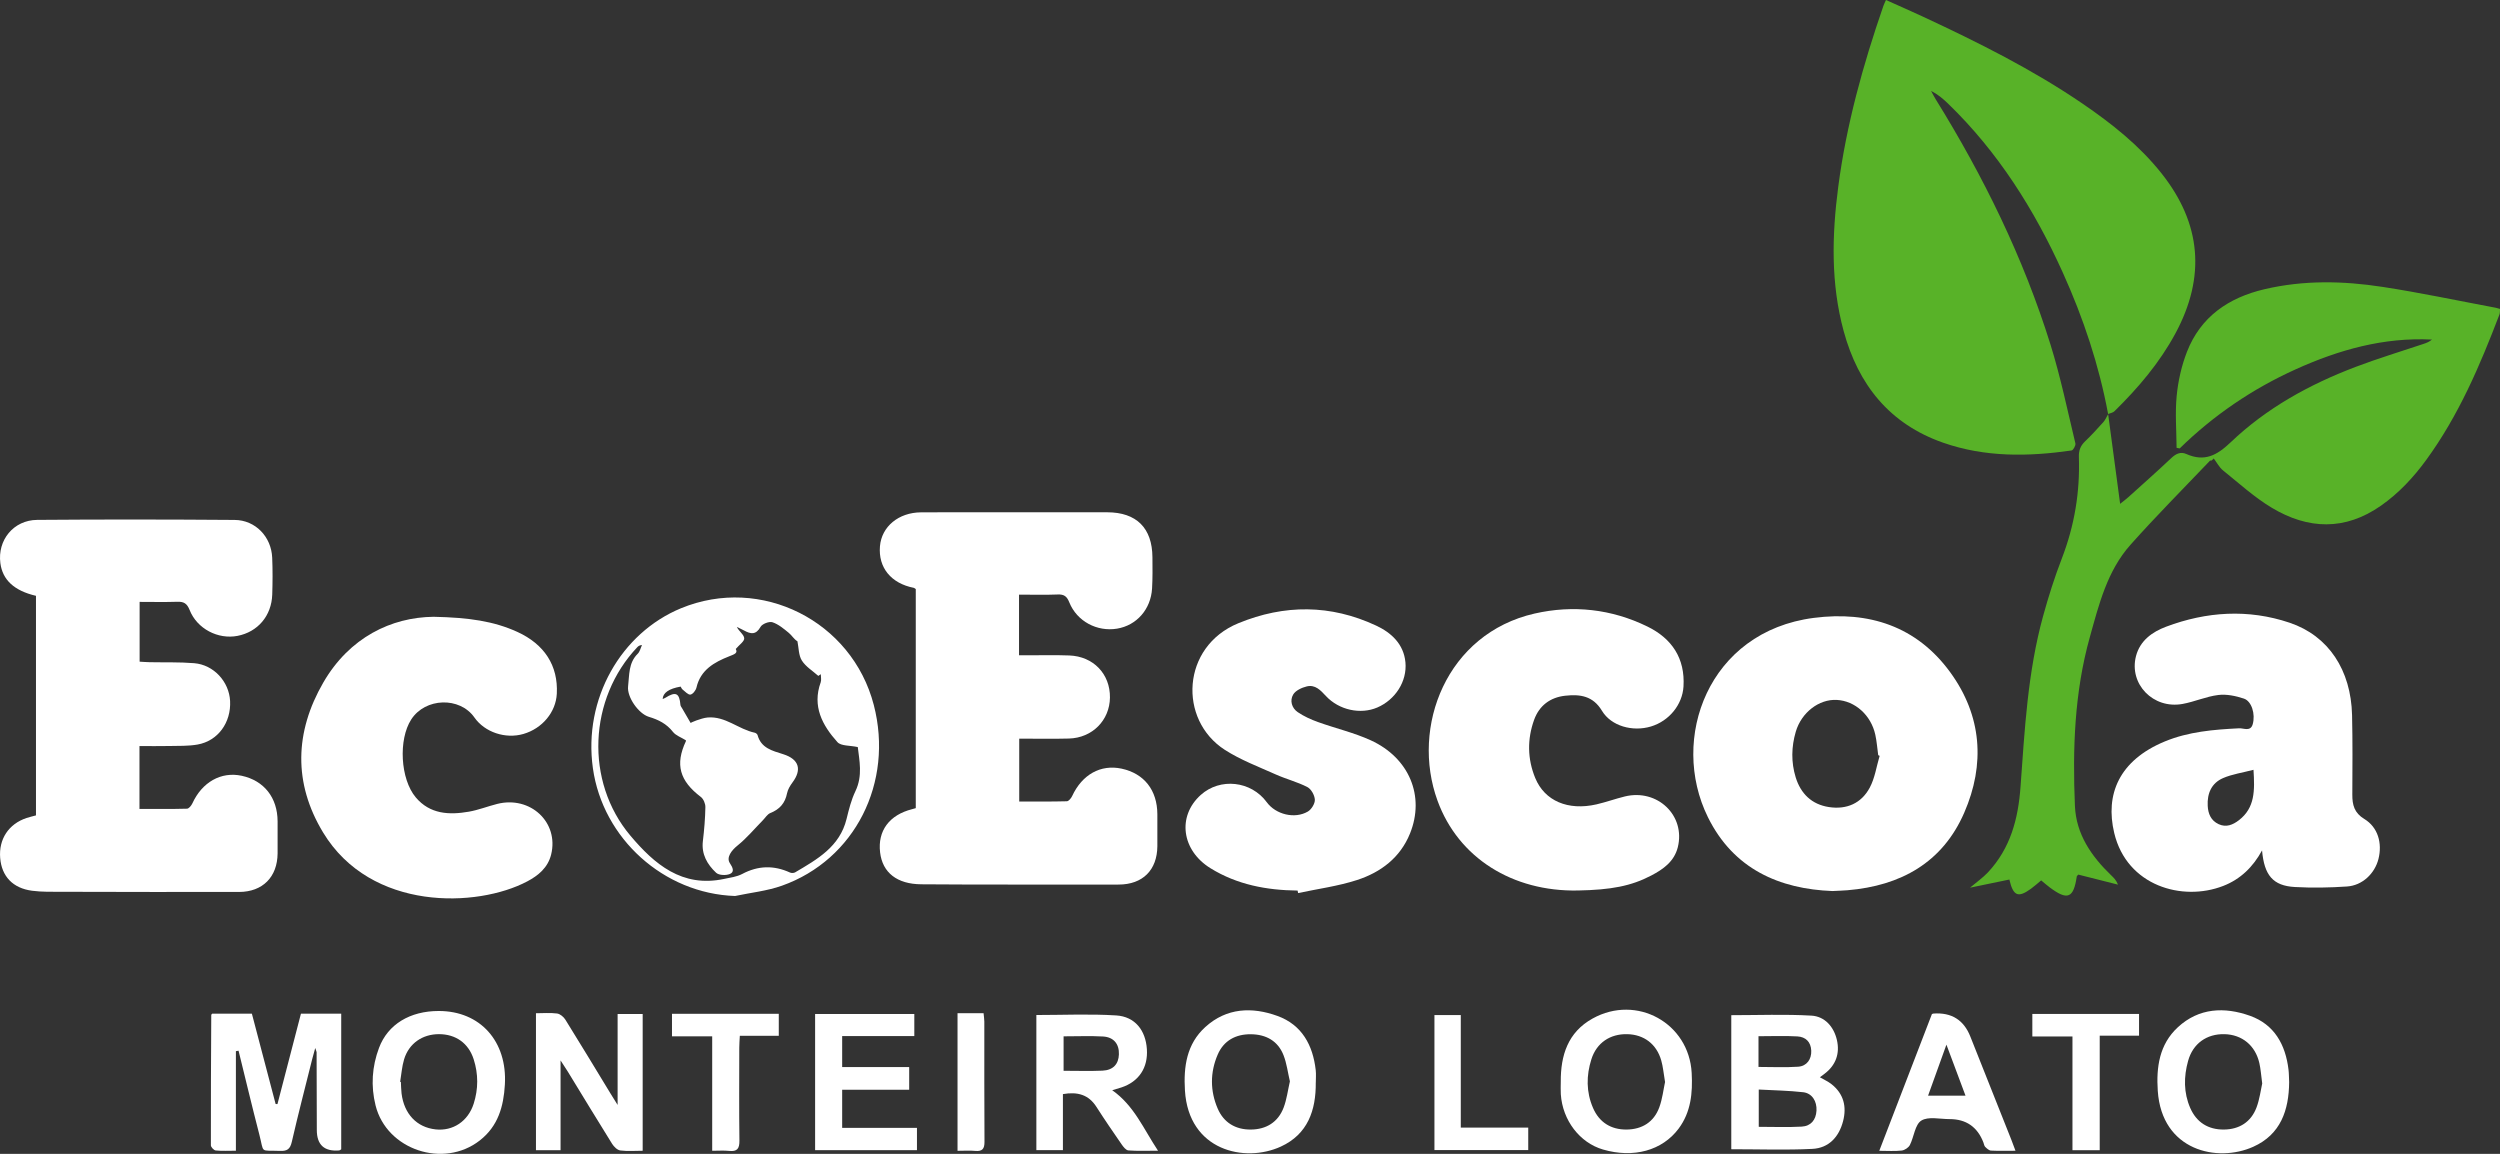
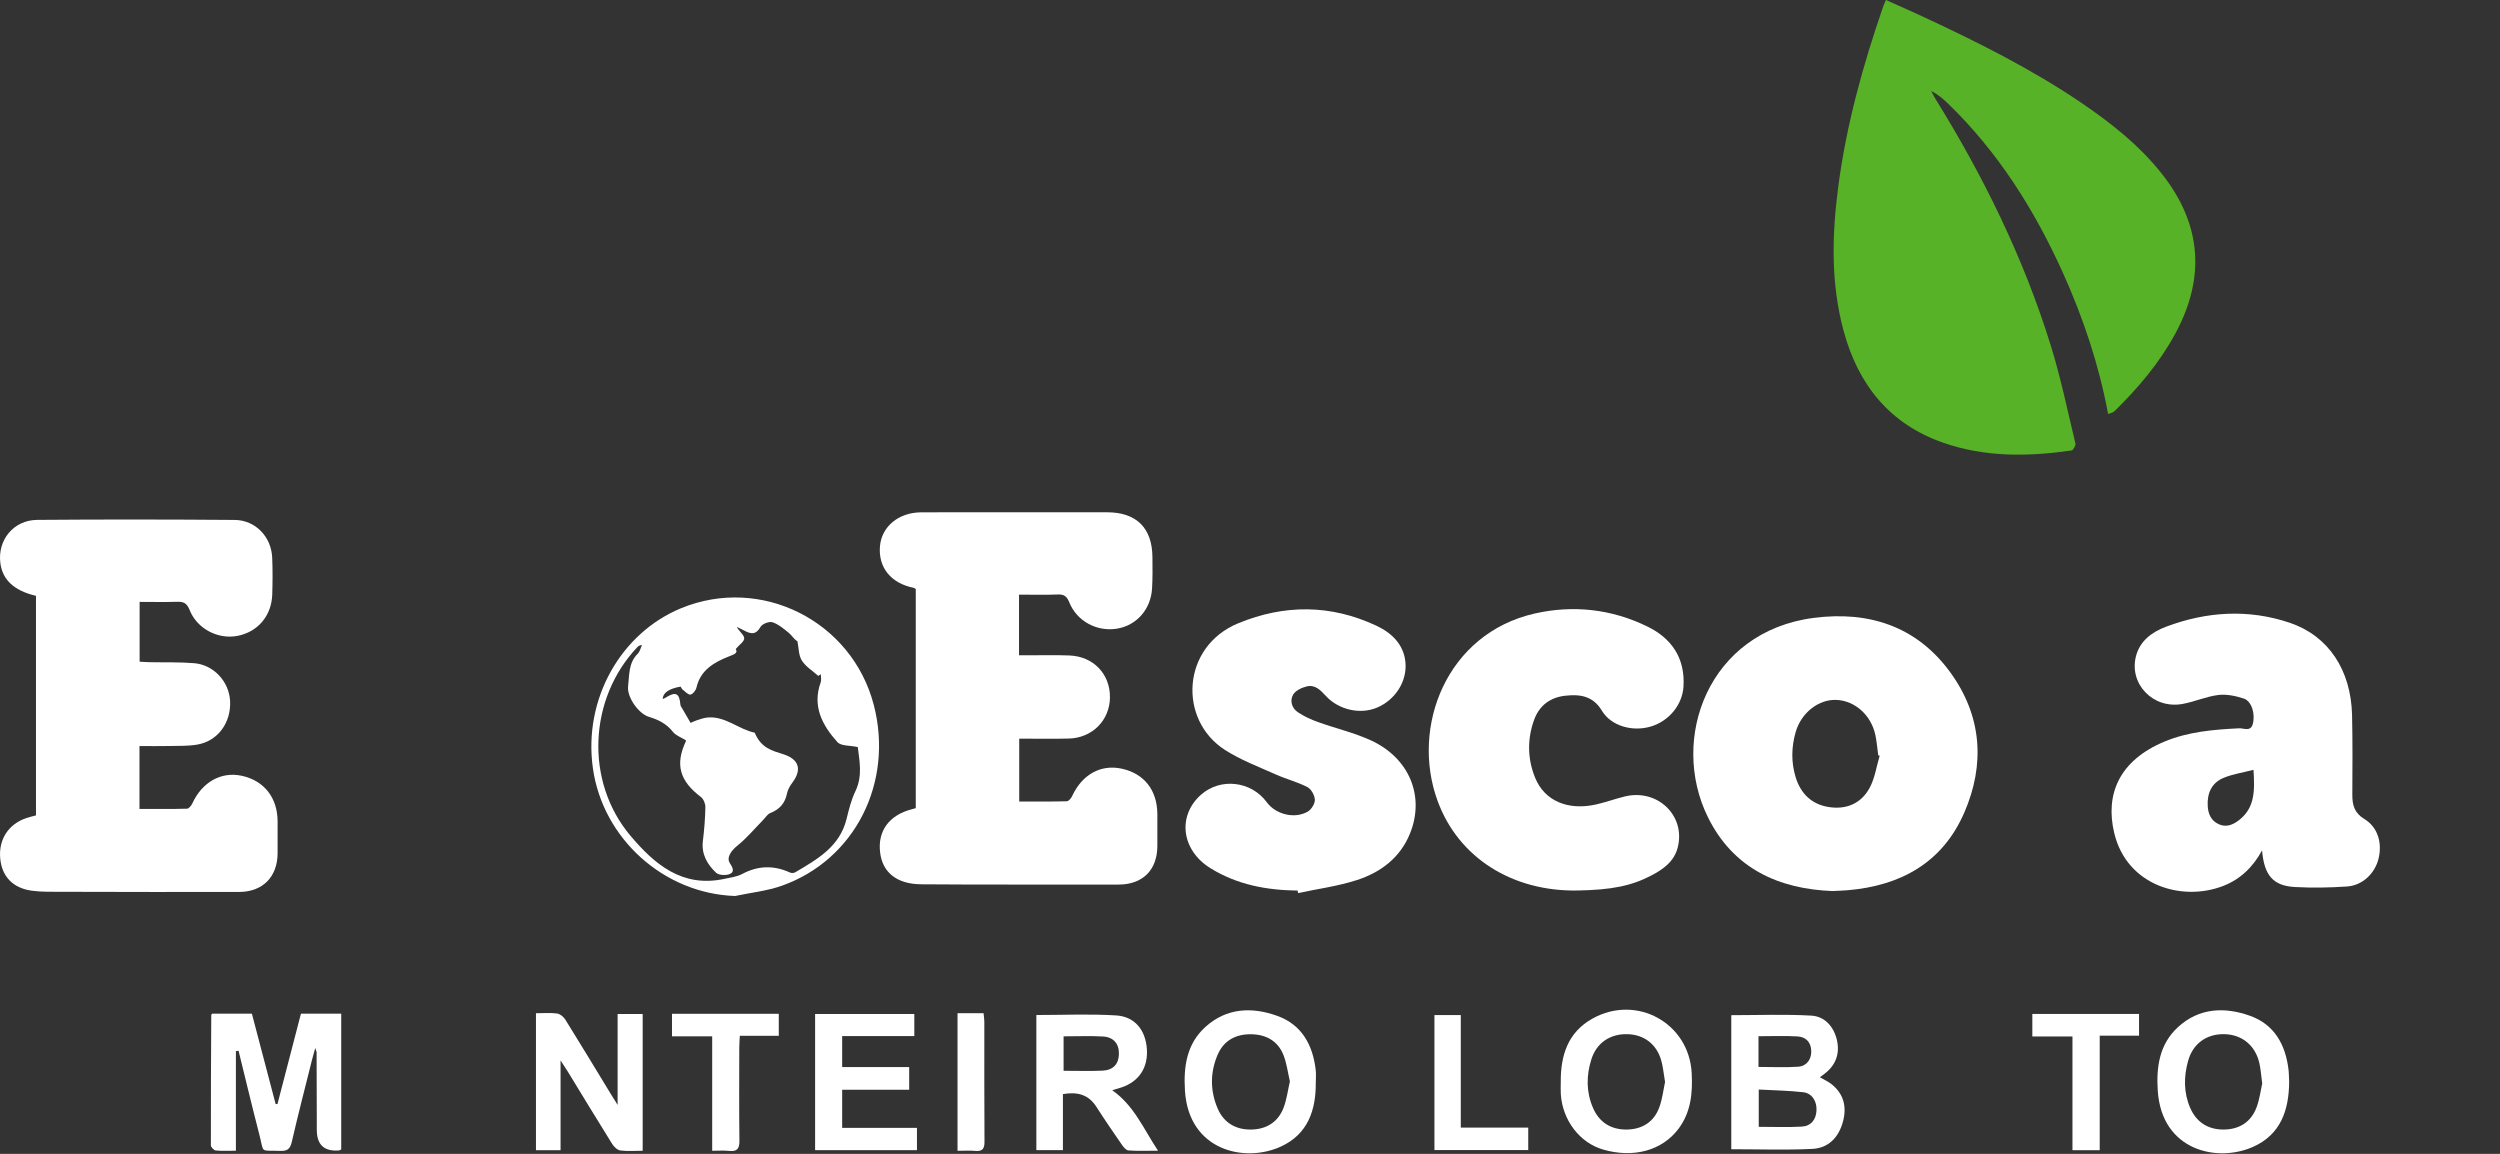
<svg xmlns="http://www.w3.org/2000/svg" width="156" height="72" viewBox="0 0 156 72" fill="none">
  <rect x="0" y="0" width="156" height="72" fill="#333333" stroke="none" />
  <path d="M131.547 25.84C130.978 22.776 129.998 19.839 128.716 17.003C126.944 13.081 124.679 9.487 121.563 6.469C121.254 6.17 120.927 5.89 120.499 5.671C120.591 5.84 120.677 6.016 120.778 6.18C123.774 11.011 126.263 16.083 127.954 21.512C128.582 23.53 129.01 25.61 129.505 27.669C129.536 27.796 129.368 28.095 129.263 28.11C126.562 28.498 123.869 28.54 121.252 27.625C117.899 26.451 115.952 23.998 115.044 20.658C114.236 17.684 114.312 14.671 114.707 11.65C115.213 7.783 116.253 4.045 117.525 0.365C117.562 0.256 117.616 0.154 117.684 0C118.474 0.356 119.247 0.691 120.009 1.047C123.442 2.648 126.829 4.335 129.964 6.476C131.775 7.714 133.488 9.071 134.866 10.802C137.367 13.944 137.647 17.277 135.75 20.798C134.761 22.635 133.423 24.207 131.94 25.663C131.844 25.757 131.678 25.779 131.546 25.833V25.839L131.547 25.84Z" fill="#58B228" />
-   <path d="M131.547 25.834C131.791 27.661 132.036 29.486 132.296 31.439C132.53 31.25 132.679 31.142 132.816 31.017C133.709 30.211 134.609 29.414 135.484 28.588C135.772 28.316 136.065 28.169 136.427 28.33C137.557 28.833 138.334 28.42 139.192 27.601C141.426 25.468 144.105 23.99 146.987 22.896C148.385 22.364 149.821 21.933 151.238 21.456C151.418 21.396 151.596 21.328 151.753 21.189C148.748 21.038 145.949 21.825 143.247 23.047C140.549 24.268 138.134 25.909 136.012 27.982C135.947 27.969 135.884 27.957 135.819 27.944C135.812 26.861 135.72 25.77 135.825 24.698C135.915 23.772 136.127 22.827 136.464 21.96C137.319 19.762 139.064 18.571 141.309 18.046C143.748 17.474 146.214 17.524 148.663 17.901C151.035 18.265 153.386 18.765 155.748 19.207C155.823 19.222 155.897 19.248 156 19.277C155.99 19.401 156.004 19.522 155.966 19.623C154.751 22.805 153.419 25.93 151.393 28.705C150.599 29.792 149.693 30.767 148.58 31.549C146.329 33.128 144.021 33.043 141.755 31.682C140.668 31.029 139.71 30.154 138.717 29.353C138.478 29.161 138.328 28.859 138.138 28.607C138.094 28.65 138.051 28.694 138.007 28.736C137.97 28.742 137.917 28.733 137.897 28.754C136.24 30.494 134.543 32.198 132.945 33.991C131.488 35.624 130.973 37.722 130.404 39.762C129.441 43.209 129.327 46.742 129.475 50.286C129.549 52.051 130.499 53.43 131.741 54.623C131.894 54.771 132.052 54.916 132.162 55.201C131.332 54.991 130.501 54.78 129.687 54.575C129.637 54.634 129.594 54.66 129.59 54.692C129.394 56.052 129.013 56.206 127.899 55.371C127.727 55.242 127.565 55.098 127.369 54.937C127.156 55.113 126.954 55.296 126.735 55.456C125.935 56.036 125.627 55.924 125.384 54.883C124.594 55.047 123.798 55.211 122.93 55.391C123.339 55.045 123.73 54.773 124.05 54.433C125.449 52.934 125.935 51.109 126.08 49.105C126.341 45.525 126.529 41.927 127.49 38.441C127.823 37.233 128.202 36.03 128.654 34.861C129.446 32.812 129.797 30.701 129.722 28.517C129.708 28.105 129.825 27.81 130.117 27.532C130.516 27.151 130.888 26.742 131.256 26.331C131.379 26.192 131.453 26.007 131.549 25.84C131.549 25.837 131.547 25.831 131.547 25.831V25.834Z" fill="#58B228" />
  <path d="M2.243 37.179C0.885 36.862 0.159 36.185 0.023 35.142C-0.166 33.708 0.841 32.453 2.32 32.441C6.427 32.408 10.535 32.412 14.644 32.444C15.942 32.455 16.931 33.496 16.985 34.8C17.018 35.564 17.012 36.334 16.988 37.1C16.945 38.427 16.085 39.435 14.818 39.679C13.607 39.912 12.297 39.24 11.832 38.063C11.668 37.652 11.47 37.536 11.061 37.551C10.293 37.577 9.524 37.558 8.712 37.558V41.288C8.918 41.299 9.127 41.317 9.335 41.321C10.262 41.34 11.193 41.307 12.116 41.383C13.337 41.483 14.295 42.534 14.358 43.74C14.428 45.085 13.602 46.233 12.329 46.459C11.752 46.561 11.15 46.538 10.56 46.551C9.953 46.564 9.345 46.554 8.703 46.554V50.477C9.71 50.477 10.691 50.489 11.671 50.462C11.786 50.459 11.939 50.27 12.002 50.134C12.612 48.803 13.795 48.132 15.082 48.408C16.478 48.709 17.318 49.774 17.322 51.252C17.325 51.92 17.328 52.589 17.322 53.257C17.309 54.724 16.391 55.655 14.916 55.658C11.243 55.664 7.569 55.658 3.896 55.648C3.264 55.646 2.627 55.665 2.005 55.583C0.794 55.424 0.104 54.681 0.011 53.537C-0.085 52.361 0.541 51.413 1.659 51.042C1.843 50.982 2.033 50.938 2.245 50.88V37.179H2.243Z" fill="white" />
  <path d="M63.587 37.11V40.888C63.859 40.888 64.107 40.888 64.356 40.888C65.146 40.891 65.937 40.871 66.727 40.901C68.229 40.958 69.277 42.057 69.261 43.526C69.245 44.944 68.163 46.045 66.703 46.085C65.682 46.113 64.659 46.091 63.6 46.091V50.014C64.609 50.014 65.592 50.026 66.572 49.999C66.687 49.996 66.84 49.809 66.903 49.672C67.526 48.331 68.681 47.683 69.988 47.964C71.394 48.266 72.213 49.306 72.219 50.806C72.222 51.474 72.225 52.144 72.219 52.812C72.204 54.29 71.308 55.192 69.81 55.197C66.63 55.205 63.45 55.197 60.27 55.194C59.341 55.194 58.413 55.189 57.484 55.18C55.98 55.169 55.066 54.457 54.918 53.19C54.759 51.843 55.492 50.853 56.913 50.493C56.987 50.474 57.057 50.452 57.144 50.428V36.758C57.087 36.721 57.057 36.689 57.023 36.682C55.599 36.402 54.798 35.421 54.909 34.086C55.012 32.862 56.067 31.978 57.475 31.97C59.272 31.958 61.07 31.966 62.868 31.966C64.942 31.966 67.017 31.964 69.09 31.966C70.918 31.97 71.901 32.948 71.912 34.776C71.917 35.425 71.927 36.075 71.889 36.721C71.811 38.027 70.922 39.027 69.702 39.228C68.456 39.434 67.201 38.771 66.725 37.589C66.574 37.211 66.402 37.08 66.003 37.096C65.217 37.129 64.43 37.105 63.589 37.105L63.587 37.11Z" fill="white" />
  <path d="M114.346 55.601C111.037 55.475 108.17 54.23 106.572 50.989C104.166 46.108 106.584 39.405 113.184 38.556C116.618 38.113 119.598 39.08 121.688 41.941C123.67 44.654 123.888 47.685 122.566 50.718C121.211 53.83 118.603 55.273 115.284 55.551C115.027 55.573 114.771 55.579 114.346 55.601ZM117.289 47.165C117.26 47.15 117.229 47.135 117.2 47.122C117.141 46.696 117.111 46.264 117.019 45.846C116.749 44.62 115.753 43.734 114.614 43.675C113.509 43.618 112.413 44.452 112.056 45.66C111.78 46.602 111.761 47.565 112.051 48.505C112.364 49.52 113.045 50.195 114.125 50.361C115.231 50.531 116.147 50.127 116.67 49.154C116.993 48.553 117.091 47.833 117.289 47.166V47.165Z" fill="white" />
  <path d="M141.152 53.065C140.596 54.089 139.811 54.864 138.724 55.284C136.178 56.272 132.717 55.282 131.928 51.981C131.354 49.579 132.223 47.452 135.083 46.267C136.567 45.653 138.138 45.525 139.72 45.446C140.009 45.432 140.434 45.67 140.569 45.193C140.749 44.564 140.504 43.751 140.017 43.592C139.511 43.425 138.936 43.303 138.418 43.368C137.663 43.461 136.94 43.791 136.187 43.927C134.361 44.258 132.838 42.684 133.285 40.945C133.535 39.975 134.302 39.431 135.157 39.109C137.686 38.157 140.29 37.99 142.869 38.857C145.303 39.676 146.703 41.815 146.769 44.626C146.807 46.277 146.794 47.929 146.785 49.58C146.782 50.225 146.903 50.723 147.537 51.107C148.383 51.621 148.664 52.612 148.416 53.6C148.184 54.512 147.416 55.251 146.455 55.317C145.375 55.391 144.283 55.41 143.202 55.35C141.829 55.274 141.289 54.616 141.152 53.067V53.065ZM140.618 48.036C139.931 48.216 139.29 48.307 138.719 48.553C138 48.864 137.72 49.508 137.761 50.285C137.788 50.787 137.965 51.206 138.446 51.429C138.917 51.647 139.333 51.468 139.705 51.183C140.718 50.406 140.699 49.322 140.618 48.036Z" fill="white" />
-   <path d="M27.041 38.487C29.267 38.534 30.817 38.762 32.281 39.43C33.973 40.202 34.835 41.535 34.745 43.287C34.687 44.439 33.84 45.457 32.659 45.8C31.536 46.125 30.248 45.691 29.605 44.773C28.69 43.465 26.539 43.532 25.66 44.896C24.852 46.148 24.979 48.611 25.943 49.756C26.827 50.805 28.022 50.864 29.252 50.65C29.851 50.546 30.427 50.316 31.02 50.166C33.1 49.639 34.887 51.321 34.391 53.323C34.188 54.145 33.586 54.636 32.906 54.996C29.779 56.654 23.147 56.875 20.162 51.948C18.295 48.864 18.395 45.671 20.17 42.597C21.808 39.761 24.436 38.52 27.042 38.488L27.041 38.487Z" fill="white" />
  <path d="M98.456 55.567C94.39 55.645 91.006 53.54 89.702 49.966C88.014 45.337 90.277 39.534 95.756 38.286C98.166 37.737 100.562 38.002 102.797 39.095C104.323 39.84 105.158 41.077 105.05 42.842C104.981 43.968 104.16 44.989 103.015 45.334C101.882 45.675 100.54 45.313 99.963 44.354C99.403 43.421 98.601 43.312 97.676 43.412C96.726 43.514 96.046 44.036 95.728 44.919C95.294 46.125 95.309 47.36 95.799 48.549C96.389 49.982 97.85 50.598 99.619 50.193C100.213 50.056 100.792 49.846 101.385 49.7C103.427 49.198 105.193 50.899 104.693 52.875C104.468 53.761 103.789 54.237 103.049 54.627C101.789 55.29 100.534 55.528 98.458 55.567H98.456Z" fill="white" />
  <path d="M80.967 55.571C79.042 55.55 77.198 55.207 75.535 54.178C73.73 53.062 73.449 50.938 74.923 49.608C76.137 48.514 78.069 48.725 79.048 50.061C79.606 50.822 80.789 51.121 81.609 50.641C81.834 50.509 82.057 50.148 82.047 49.902C82.034 49.626 81.82 49.237 81.581 49.114C80.955 48.791 80.255 48.616 79.609 48.326C78.534 47.844 77.412 47.422 76.43 46.791C73.509 44.913 73.721 40.35 77.269 38.891C80.156 37.703 83.037 37.715 85.869 39.036C86.822 39.481 87.592 40.193 87.699 41.328C87.811 42.521 87.064 43.665 85.944 44.148C84.9 44.598 83.554 44.311 82.737 43.431C82.403 43.07 82.066 42.704 81.539 42.833C81.229 42.909 80.846 43.086 80.696 43.337C80.472 43.712 80.602 44.182 80.979 44.438C81.363 44.699 81.801 44.897 82.24 45.055C83.332 45.448 84.478 45.713 85.529 46.192C87.942 47.292 88.924 49.686 87.986 52.006C87.376 53.519 86.162 54.433 84.674 54.915C83.488 55.299 82.23 55.465 81.004 55.727C80.992 55.674 80.98 55.621 80.968 55.569L80.967 55.571Z" fill="white" />
-   <path d="M45.867 55.91C41.42 55.759 37.615 52.327 36.997 47.942C36.386 43.603 38.757 39.499 42.493 37.956C47.492 35.895 53.165 38.746 54.525 43.992C55.778 48.827 53.352 53.65 48.791 55.268C47.858 55.599 46.845 55.702 45.867 55.91ZM43.092 45.112C43.107 45.106 43.272 45.017 43.447 44.958C43.678 44.882 43.915 44.793 44.155 44.772C45.264 44.676 46.081 45.508 47.095 45.721C47.163 45.736 47.255 45.805 47.271 45.867C47.495 46.687 48.19 46.845 48.875 47.063C49.866 47.378 50.051 48.024 49.449 48.828C49.301 49.028 49.159 49.264 49.112 49.501C48.99 50.119 48.65 50.503 48.068 50.734C47.883 50.808 47.757 51.027 47.605 51.181C47.08 51.716 46.596 52.3 46.016 52.766C45.654 53.058 45.302 53.502 45.547 53.866C45.735 54.148 45.838 54.408 45.55 54.534C45.308 54.64 44.855 54.621 44.684 54.459C44.134 53.941 43.76 53.305 43.86 52.48C43.944 51.779 44.003 51.071 44.016 50.367C44.021 50.153 43.899 49.855 43.732 49.729C42.406 48.724 42.118 47.701 42.799 46.252C42.813 46.224 42.793 46.181 42.795 46.192C42.505 46.01 42.171 45.899 41.991 45.669C41.594 45.162 41.084 44.908 40.489 44.73C39.844 44.536 39.113 43.493 39.193 42.827C39.276 42.125 39.21 41.367 39.793 40.795C39.93 40.662 39.974 40.433 40.061 40.25C39.915 40.261 39.837 40.312 39.774 40.378C36.725 43.589 36.485 48.761 39.338 52.147C40.827 53.913 42.558 55.406 45.183 54.845C45.564 54.763 45.975 54.714 46.31 54.537C47.304 54.01 48.282 53.983 49.295 54.446C49.383 54.487 49.533 54.484 49.616 54.435C50.994 53.622 52.4 52.838 52.825 51.103C52.969 50.513 53.119 49.91 53.38 49.366C53.846 48.394 53.618 47.432 53.526 46.617C53.038 46.51 52.481 46.558 52.257 46.31C51.314 45.26 50.671 44.072 51.211 42.578C51.265 42.427 51.218 42.239 51.218 42.07C51.167 42.105 51.114 42.141 51.062 42.176C50.712 41.863 50.278 41.601 50.036 41.218C49.829 40.89 49.844 40.423 49.76 40.017C49.539 39.884 49.413 39.647 49.218 39.489C48.905 39.231 48.572 38.951 48.2 38.828C47.997 38.762 47.563 38.929 47.458 39.116C47.17 39.631 46.843 39.568 46.434 39.345C46.285 39.264 46.131 39.196 45.979 39.121C46.112 39.398 46.424 39.601 46.44 39.827C46.455 40.02 46.13 40.237 45.912 40.495C46.047 40.753 45.847 40.819 45.505 40.953C44.574 41.32 43.712 41.799 43.459 42.906C43.419 43.08 43.229 43.322 43.082 43.343C42.936 43.363 42.751 43.149 42.593 43.026C42.537 42.982 42.509 42.902 42.473 42.844C41.743 42.971 41.368 43.23 41.35 43.619C41.407 43.594 41.463 43.577 41.512 43.546C42.166 43.132 42.398 43.242 42.459 43.989C42.465 44.057 42.521 44.123 42.558 44.188C42.711 44.453 42.865 44.717 43.094 45.111L43.092 45.112Z" fill="white" />
+   <path d="M45.867 55.91C41.42 55.759 37.615 52.327 36.997 47.942C36.386 43.603 38.757 39.499 42.493 37.956C47.492 35.895 53.165 38.746 54.525 43.992C55.778 48.827 53.352 53.65 48.791 55.268C47.858 55.599 46.845 55.702 45.867 55.91ZM43.092 45.112C43.107 45.106 43.272 45.017 43.447 44.958C43.678 44.882 43.915 44.793 44.155 44.772C45.264 44.676 46.081 45.508 47.095 45.721C47.495 46.687 48.19 46.845 48.875 47.063C49.866 47.378 50.051 48.024 49.449 48.828C49.301 49.028 49.159 49.264 49.112 49.501C48.99 50.119 48.65 50.503 48.068 50.734C47.883 50.808 47.757 51.027 47.605 51.181C47.08 51.716 46.596 52.3 46.016 52.766C45.654 53.058 45.302 53.502 45.547 53.866C45.735 54.148 45.838 54.408 45.55 54.534C45.308 54.64 44.855 54.621 44.684 54.459C44.134 53.941 43.76 53.305 43.86 52.48C43.944 51.779 44.003 51.071 44.016 50.367C44.021 50.153 43.899 49.855 43.732 49.729C42.406 48.724 42.118 47.701 42.799 46.252C42.813 46.224 42.793 46.181 42.795 46.192C42.505 46.01 42.171 45.899 41.991 45.669C41.594 45.162 41.084 44.908 40.489 44.73C39.844 44.536 39.113 43.493 39.193 42.827C39.276 42.125 39.21 41.367 39.793 40.795C39.93 40.662 39.974 40.433 40.061 40.25C39.915 40.261 39.837 40.312 39.774 40.378C36.725 43.589 36.485 48.761 39.338 52.147C40.827 53.913 42.558 55.406 45.183 54.845C45.564 54.763 45.975 54.714 46.31 54.537C47.304 54.01 48.282 53.983 49.295 54.446C49.383 54.487 49.533 54.484 49.616 54.435C50.994 53.622 52.4 52.838 52.825 51.103C52.969 50.513 53.119 49.91 53.38 49.366C53.846 48.394 53.618 47.432 53.526 46.617C53.038 46.51 52.481 46.558 52.257 46.31C51.314 45.26 50.671 44.072 51.211 42.578C51.265 42.427 51.218 42.239 51.218 42.07C51.167 42.105 51.114 42.141 51.062 42.176C50.712 41.863 50.278 41.601 50.036 41.218C49.829 40.89 49.844 40.423 49.76 40.017C49.539 39.884 49.413 39.647 49.218 39.489C48.905 39.231 48.572 38.951 48.2 38.828C47.997 38.762 47.563 38.929 47.458 39.116C47.17 39.631 46.843 39.568 46.434 39.345C46.285 39.264 46.131 39.196 45.979 39.121C46.112 39.398 46.424 39.601 46.44 39.827C46.455 40.02 46.13 40.237 45.912 40.495C46.047 40.753 45.847 40.819 45.505 40.953C44.574 41.32 43.712 41.799 43.459 42.906C43.419 43.08 43.229 43.322 43.082 43.343C42.936 43.363 42.751 43.149 42.593 43.026C42.537 42.982 42.509 42.902 42.473 42.844C41.743 42.971 41.368 43.23 41.35 43.619C41.407 43.594 41.463 43.577 41.512 43.546C42.166 43.132 42.398 43.242 42.459 43.989C42.465 44.057 42.521 44.123 42.558 44.188C42.711 44.453 42.865 44.717 43.094 45.111L43.092 45.112Z" fill="white" />
  <path d="M14.72 65.596V71.805C14.248 71.805 13.851 71.83 13.459 71.789C13.345 71.778 13.159 71.58 13.159 71.467C13.153 68.754 13.169 66.04 13.183 63.327C13.183 63.31 13.206 63.296 13.24 63.252H15.717C16.21 65.127 16.704 67.009 17.199 68.89C17.237 68.892 17.275 68.895 17.313 68.896C17.8 67.022 18.288 65.149 18.779 63.253H21.292V71.716C21.239 71.748 21.207 71.783 21.172 71.786C20.238 71.866 19.77 71.442 19.769 70.513C19.766 68.896 19.762 67.279 19.756 65.662C19.756 65.624 19.734 65.587 19.671 65.394C19.585 65.709 19.531 65.896 19.482 66.087C19.053 67.808 18.605 69.526 18.208 71.255C18.105 71.703 17.921 71.832 17.483 71.816C16.18 71.764 16.498 72.007 16.179 70.783C15.729 69.049 15.315 67.304 14.885 65.564C14.831 65.574 14.775 65.584 14.72 65.594V65.596Z" fill="white" />
  <path d="M108.032 71.713V63.347C109.72 63.347 111.38 63.28 113.031 63.375C113.872 63.423 114.433 64.073 114.623 64.896C114.817 65.738 114.558 66.475 113.839 67.013C113.761 67.071 113.681 67.13 113.56 67.221C113.828 67.377 114.08 67.487 114.287 67.653C115.05 68.255 115.242 69.059 115.008 69.96C114.755 70.94 114.12 71.639 113.095 71.69C111.438 71.773 109.774 71.712 108.032 71.712V71.713ZM109.746 67.988V70.314C110.67 70.314 111.55 70.351 112.426 70.301C113 70.269 113.315 69.885 113.349 69.302C113.381 68.719 113.073 68.218 112.519 68.155C111.611 68.051 110.692 68.039 109.746 67.987V67.988ZM109.73 64.66V66.577C110.575 66.577 111.391 66.618 112.202 66.563C112.748 66.526 113.042 66.096 113.022 65.565C113 65.013 112.672 64.701 112.158 64.672C111.366 64.626 110.569 64.66 109.73 64.66Z" fill="white" />
  <path d="M64.671 63.337C66.343 63.337 68.005 63.259 69.655 63.363C70.823 63.437 71.486 64.291 71.565 65.463C71.645 66.624 71.066 67.496 69.977 67.856C69.81 67.912 69.639 67.959 69.402 68.03C70.766 68.987 71.349 70.428 72.26 71.804C71.555 71.804 70.98 71.83 70.41 71.786C70.26 71.775 70.098 71.565 69.992 71.413C69.458 70.639 68.925 69.864 68.419 69.072C67.932 68.309 67.243 68.112 66.326 68.272V71.769H64.669V63.338L64.671 63.337ZM66.368 64.667V66.817C67.204 66.817 68.003 66.845 68.797 66.809C69.459 66.779 69.801 66.401 69.82 65.789C69.841 65.147 69.498 64.715 68.827 64.677C68.031 64.632 67.228 64.667 66.368 64.667Z" fill="white" />
  <path d="M40.103 71.807C39.616 71.807 39.154 71.848 38.705 71.788C38.518 71.763 38.308 71.555 38.196 71.376C37.265 69.884 36.355 68.379 35.437 66.879C35.324 66.695 35.203 66.516 34.979 66.17V71.773H33.444V63.226C33.895 63.226 34.336 63.186 34.764 63.243C34.953 63.268 35.174 63.456 35.281 63.63C36.232 65.158 37.16 66.698 38.095 68.234C38.208 68.42 38.324 68.605 38.539 68.948V63.273H40.103V71.805V71.807Z" fill="white" />
-   <path d="M27.382 63.086C29.97 63.086 31.663 64.985 31.504 67.683C31.424 69.046 31.083 70.27 29.942 71.162C27.676 72.935 24.124 71.748 23.435 68.978C23.132 67.761 23.213 66.554 23.65 65.389C24.203 63.914 25.586 63.085 27.38 63.086H27.382ZM24.97 67.506C24.985 67.509 25.001 67.512 25.015 67.515C25.029 67.754 25.029 67.995 25.057 68.233C25.216 69.513 26.009 70.346 27.179 70.474C28.263 70.593 29.206 69.971 29.558 68.87C29.851 67.953 29.852 67.02 29.558 66.101C29.236 65.093 28.437 64.531 27.391 64.531C26.358 64.531 25.519 65.109 25.217 66.098C25.079 66.551 25.049 67.036 24.97 67.506Z" fill="white" />
  <path d="M142.843 67.525C142.828 69.274 142.316 70.79 140.602 71.559C138.359 72.566 134.895 71.807 134.645 68.071C134.546 66.596 134.739 65.172 135.896 64.102C137.216 62.881 138.811 62.821 140.396 63.384C141.922 63.926 142.618 65.188 142.803 66.746C142.834 67.002 142.829 67.263 142.843 67.522V67.525ZM141.162 67.61C141.092 67.088 141.068 66.706 140.984 66.338C140.735 65.238 139.905 64.56 138.811 64.532C137.703 64.504 136.836 65.115 136.536 66.204C136.263 67.186 136.255 68.183 136.67 69.136C137.06 70.034 137.791 70.49 138.758 70.484C139.726 70.478 140.465 70.02 140.809 69.1C141.002 68.584 141.068 68.023 141.162 67.608V67.61Z" fill="white" />
  <path d="M82.104 67.552C82.119 69.279 81.607 70.774 79.926 71.546C77.674 72.581 74.167 71.806 73.94 68.045C73.85 66.567 74.043 65.145 75.212 64.086C76.54 62.88 78.133 62.82 79.716 63.396C81.239 63.949 81.925 65.218 82.101 66.775C82.131 67.031 82.106 67.292 82.106 67.552H82.104ZM80.489 67.475C80.359 66.923 80.293 66.359 80.093 65.848C79.743 64.951 79.001 64.547 78.058 64.537C77.111 64.527 76.364 64.929 75.986 65.804C75.506 66.914 75.506 68.069 75.986 69.18C76.362 70.051 77.098 70.49 78.041 70.484C79.008 70.48 79.751 70.03 80.1 69.11C80.294 68.596 80.362 68.034 80.49 67.474L80.489 67.475Z" fill="white" />
  <path d="M97.392 67.505C97.382 65.858 97.832 64.414 99.376 63.557C102.129 62.027 105.399 63.84 105.561 66.957C105.626 68.196 105.52 69.391 104.743 70.43C103.72 71.797 101.929 72.286 100.024 71.729C98.574 71.306 97.503 69.906 97.395 68.282C97.378 68.025 97.392 67.764 97.392 67.505ZM103.9 67.524C103.808 66.987 103.776 66.566 103.66 66.166C103.364 65.143 102.581 64.557 101.542 64.532C100.475 64.506 99.629 65.071 99.304 66.093C98.98 67.111 98.974 68.143 99.406 69.138C99.795 70.037 100.527 70.49 101.492 70.484C102.46 70.477 103.202 70.021 103.54 69.098C103.736 68.564 103.798 67.981 103.898 67.524H103.9Z" fill="white" />
  <path d="M57.054 64.651H52.551V66.585H56.733V68H52.551V70.379H57.218V71.77H50.863V63.273H57.053V64.651H57.054Z" fill="white" />
-   <path d="M125.768 71.807C125.187 71.807 124.71 71.823 124.236 71.797C124.111 71.79 123.979 71.665 123.877 71.566C123.813 71.501 123.801 71.384 123.765 71.291C123.39 70.318 122.686 69.832 121.654 69.832C121.053 69.834 120.325 69.652 119.889 69.926C119.492 70.175 119.436 70.939 119.177 71.448C119.093 71.612 118.852 71.772 118.667 71.794C118.237 71.845 117.798 71.81 117.267 71.81C118.388 68.898 119.474 66.075 120.553 63.274C120.609 63.257 120.628 63.248 120.647 63.246C121.771 63.166 122.537 63.643 122.947 64.676C123.802 66.828 124.657 68.98 125.512 71.132C125.584 71.315 125.651 71.5 125.767 71.81L125.768 71.807ZM122.647 68.368C122.253 67.311 121.88 66.32 121.457 65.186C121.043 66.336 120.687 67.325 120.312 68.368H122.647Z" fill="white" />
  <path d="M48.596 63.264V64.636H46.165C46.151 64.912 46.131 65.143 46.131 65.373C46.128 67.31 46.115 69.246 46.14 71.181C46.145 71.678 45.998 71.87 45.495 71.816C45.164 71.781 44.827 71.808 44.441 71.808V64.666H41.932V63.262H48.597L48.596 63.264Z" fill="white" />
  <path d="M131.022 71.773H129.322V64.676H126.818V63.27H133.476V64.626H131.022V71.773Z" fill="white" />
  <path d="M89.509 63.341H91.153C91.153 64.522 91.153 65.673 91.153 66.825C91.153 67.976 91.153 69.136 91.153 70.364H95.362V71.763H89.509V63.341Z" fill="white" />
  <path d="M59.75 71.808V63.224H61.375C61.395 63.445 61.422 63.601 61.422 63.754C61.425 66.252 61.414 68.748 61.432 71.246C61.435 71.697 61.291 71.858 60.843 71.816C60.508 71.783 60.165 71.81 59.75 71.81V71.808Z" fill="white" />
</svg>